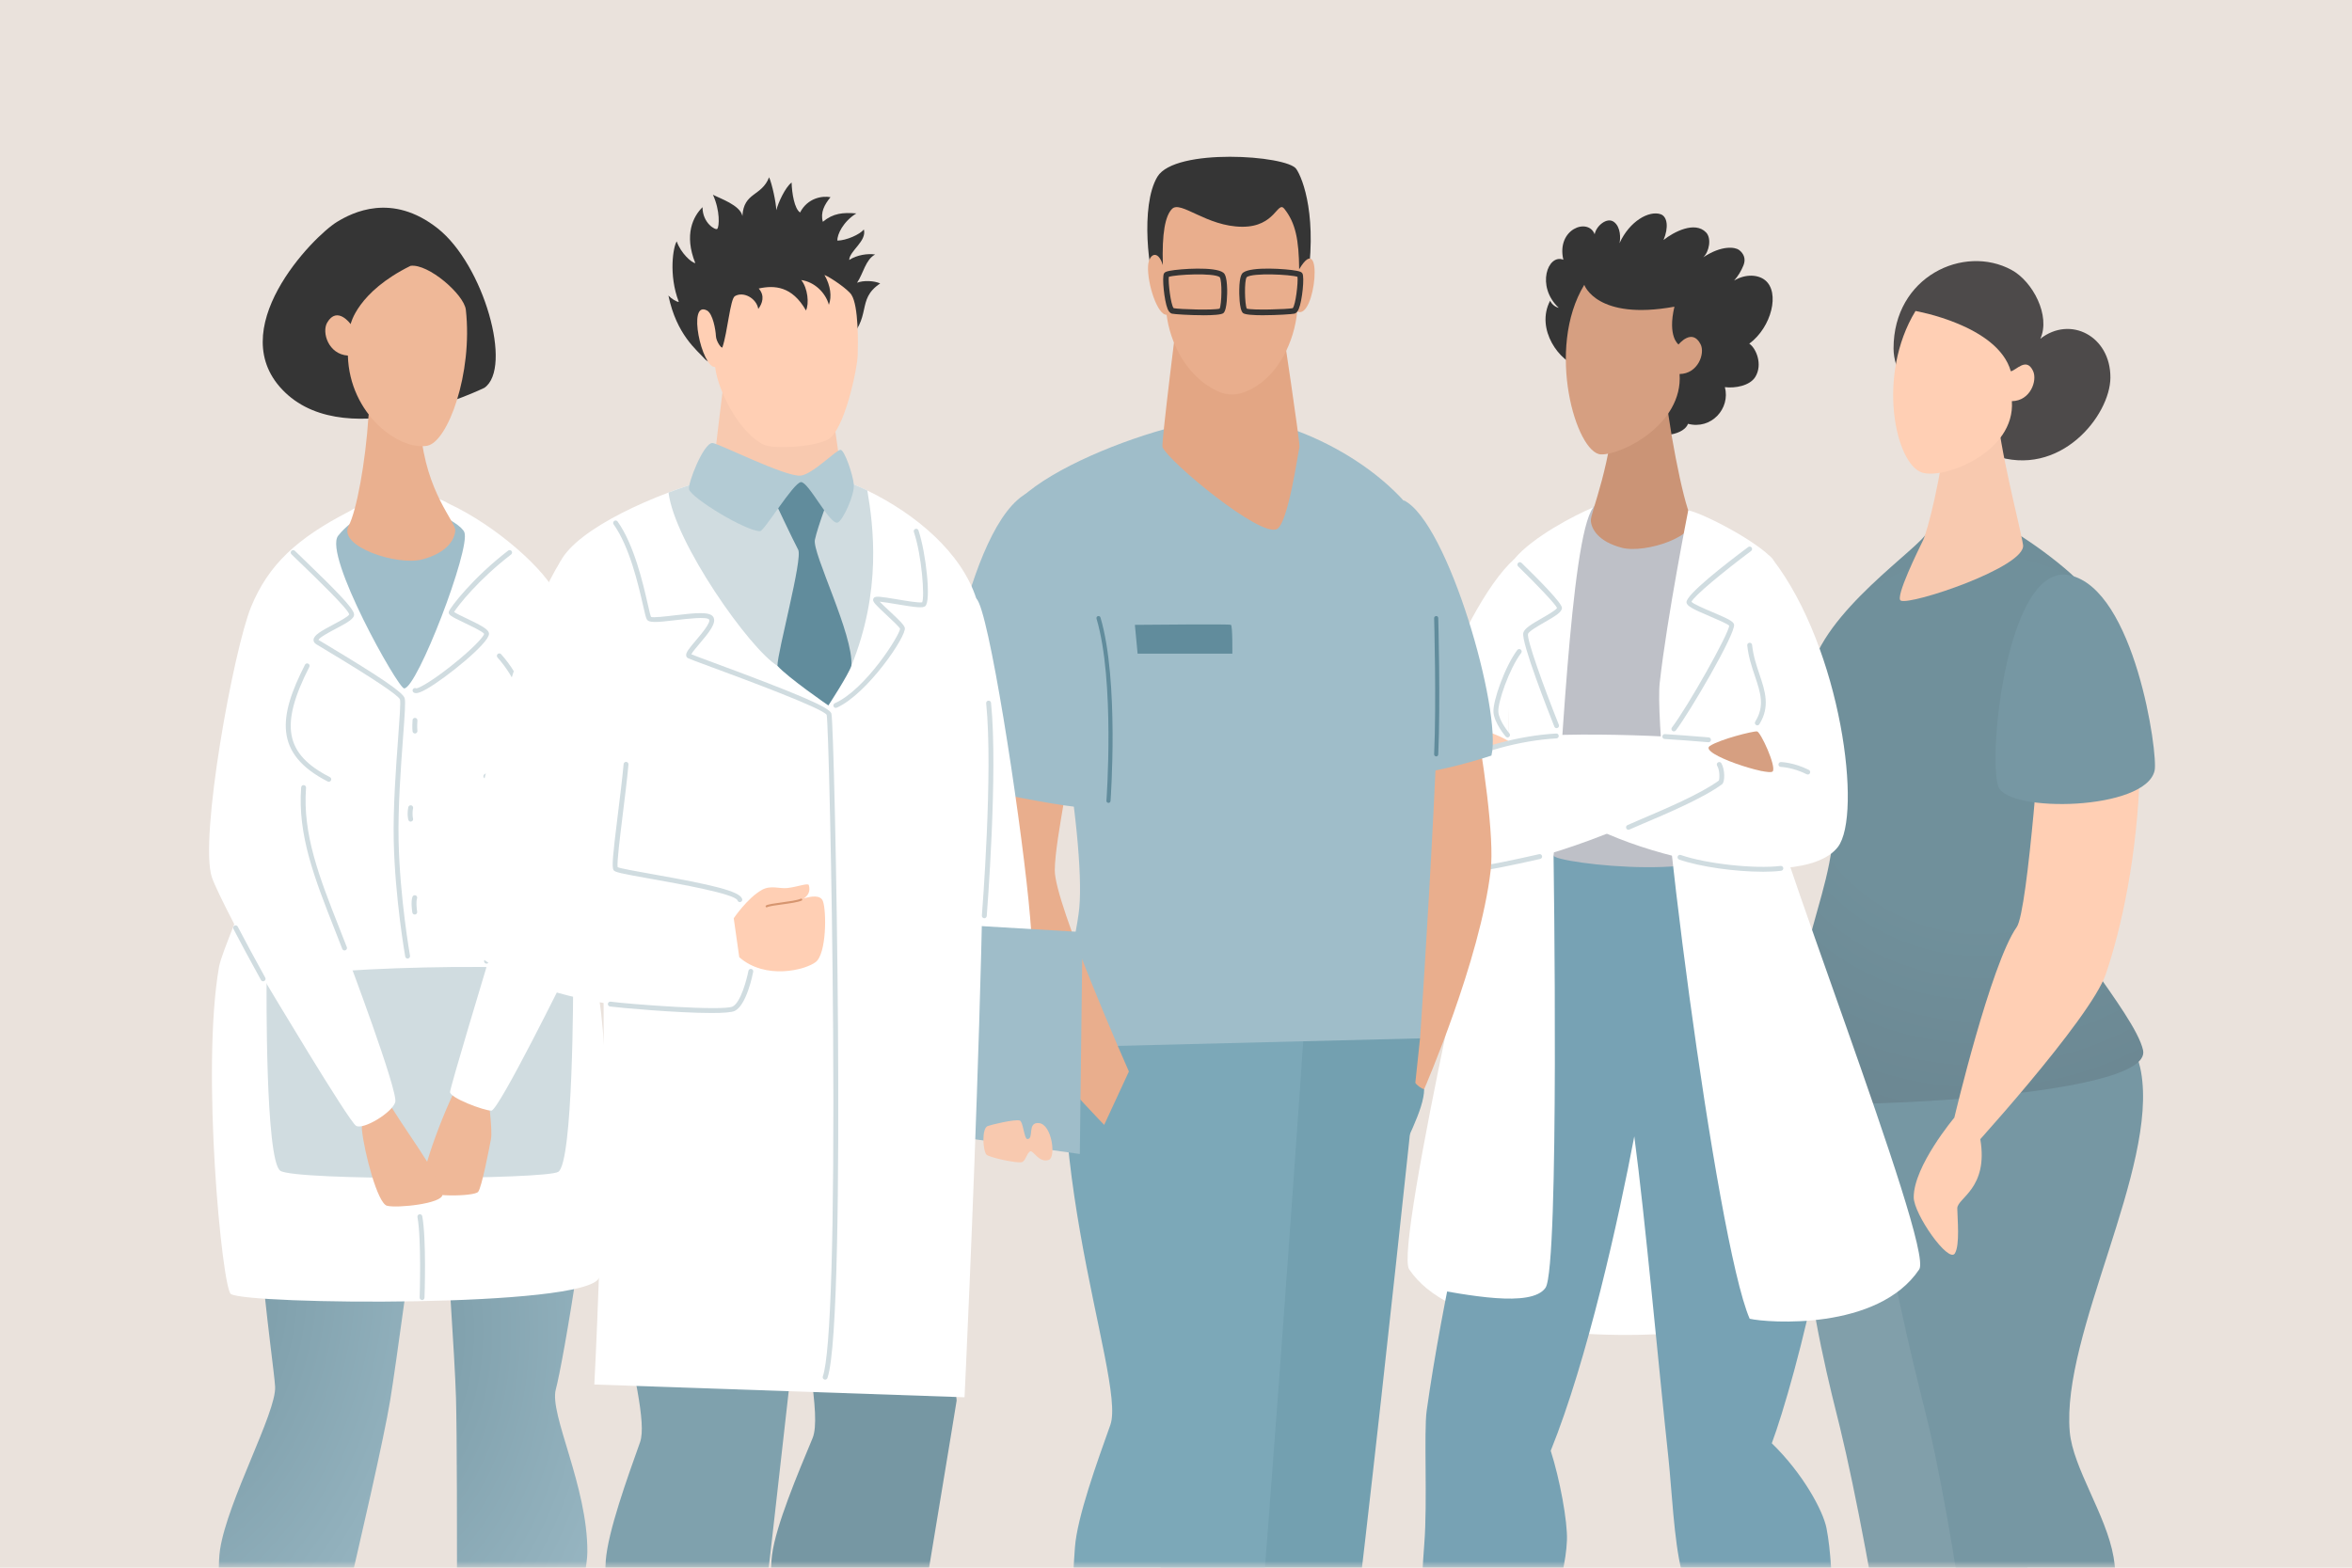
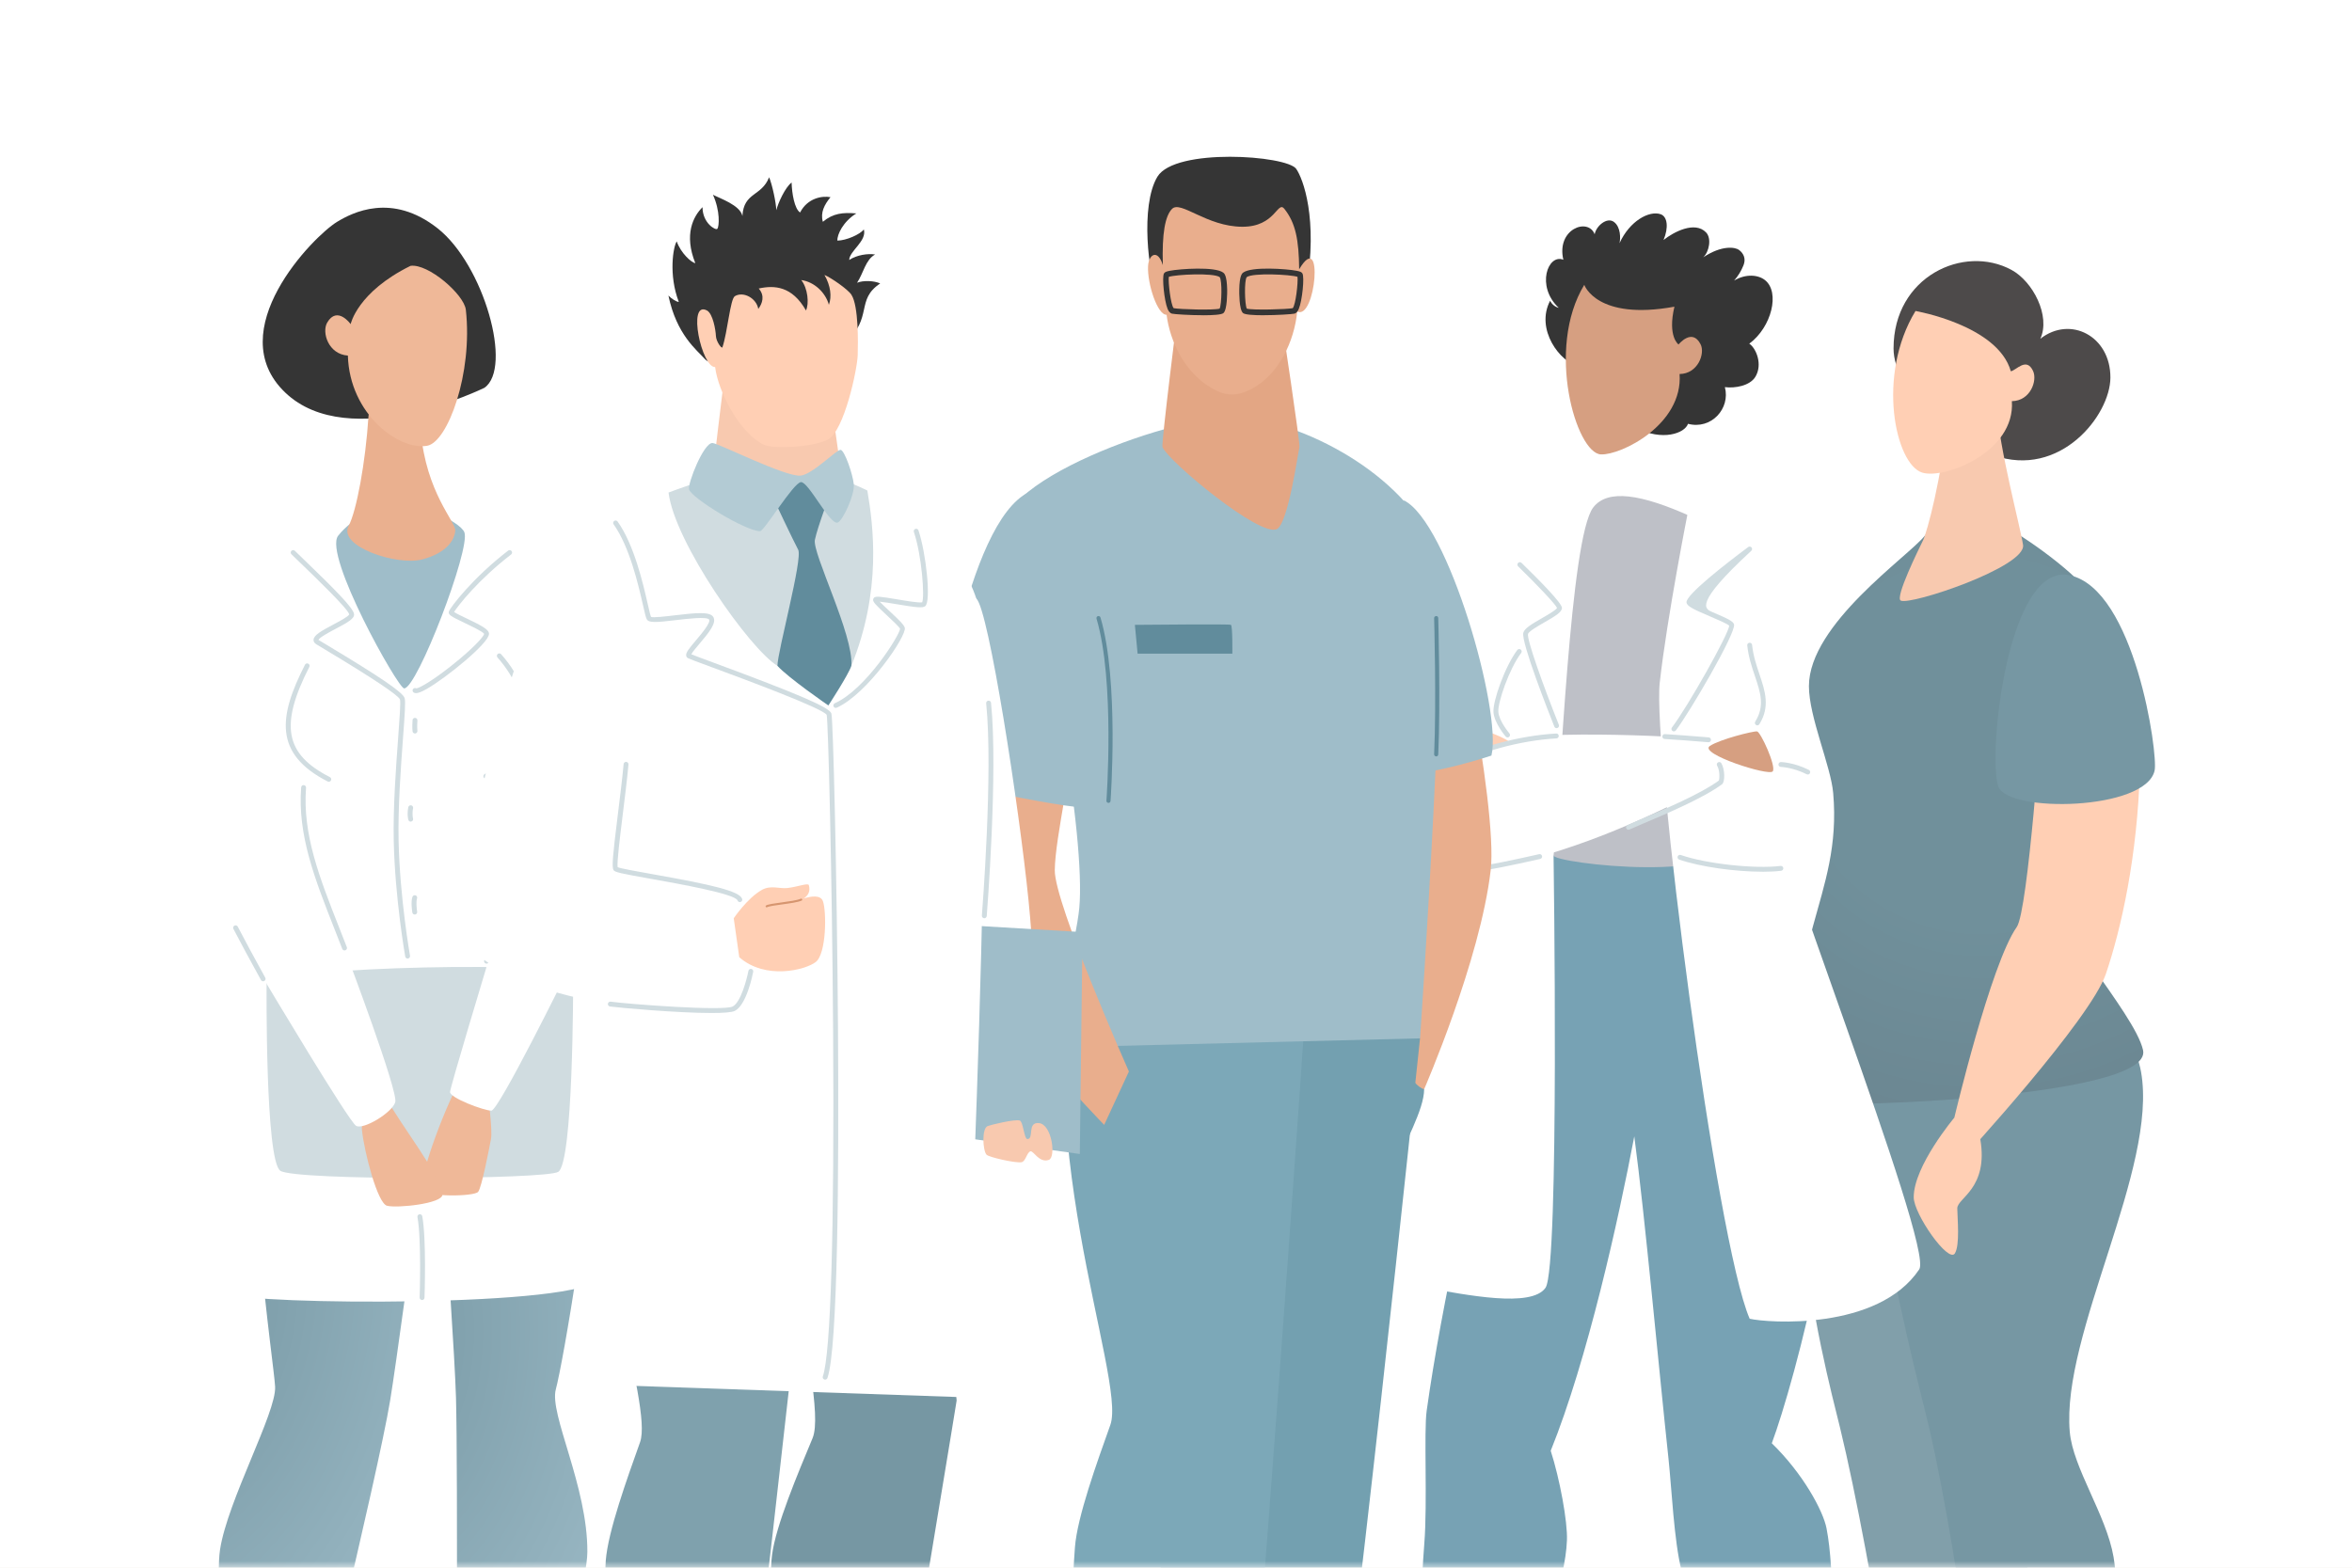
<svg xmlns="http://www.w3.org/2000/svg" width="180" height="120" viewBox="0 0 180 120" fill="none">
  <rect width="180" height="120" fill="#F7F5F4" />
  <path d="M-2548 -3264C-2548 -3265.1 -2547.1 -3266 -2546 -3266H2808C2809.1 -3266 2810 -3265.1 2810 -3264V5995C2810 5996.1 2809.1 5997 2808 5997H-2546C-2547.1 5997 -2548 5996.1 -2548 5995V-3264Z" fill="white" />
  <path d="M-2546 -3265H2808V-3267H-2546V-3265ZM2809 -3264V5995H2811V-3264H2809ZM2808 5996H-2546V5998H2808V5996ZM-2547 5995V-3264H-2549V5995H-2547ZM-2546 5996C-2546.55 5996 -2547 5995.55 -2547 5995H-2549C-2549 5996.66 -2547.66 5998 -2546 5998V5996ZM2809 5995C2809 5995.55 2808.55 5996 2808 5996V5998C2809.66 5998 2811 5996.66 2811 5995H2809ZM2808 -3265C2808.55 -3265 2809 -3264.55 2809 -3264H2811C2811 -3265.66 2809.66 -3267 2808 -3267V-3265ZM-2546 -3267C-2547.66 -3267 -2549 -3265.66 -2549 -3264H-2547C-2547 -3264.55 -2546.55 -3265 -2546 -3265V-3267Z" fill="black" fill-opacity="0.1" />
  <g clip-path="url(#clip0_8115_15574)">
    <rect x="-630" y="-3106" width="1440" height="4772" fill="white" />
    <rect width="1440" height="680" transform="translate(-630 -425)" fill="#F5EEE7" />
    <rect x="-86.5" y="-196" width="353" height="352" rx="10" fill="white" />
-     <rect width="180" height="120" fill="#EAE2DC" />
    <mask id="mask0_8115_15574" style="mask-type:alpha" maskUnits="userSpaceOnUse" x="0" y="0" width="180" height="120">
      <rect width="180" height="120" fill="#EAE2DC" />
    </mask>
    <g mask="url(#mask0_8115_15574)">
      <path d="M29.342 64.007C27.269 68.273 21.475 72.691 19.988 80.673C18.501 88.655 20.952 104.191 21.055 106.149C21.159 108.108 17.413 114.869 16.84 118.615C16.266 122.361 18.439 138.492 18.439 138.492C18.439 138.492 22.369 138.771 22.765 137.78C23.05 137.067 28.93 112.834 29.856 107.213C30.778 101.613 34.995 69.23 34.995 69.23L29.342 64.007Z" fill="url(#paint0_radial_8115_15574)" />
      <path d="M38.941 64.352C40.054 68.962 45.943 74.517 45.69 82.631C45.437 90.746 43.059 104.454 42.538 106.346C42.017 108.237 44.975 113.752 44.951 118.794C44.932 122.583 39.342 138.317 39.342 138.317L34.92 137.964C34.92 137.964 35.054 112.649 34.897 106.976C34.739 101.303 32.302 68.244 32.302 68.244L38.941 64.352Z" fill="url(#paint1_radial_8115_15574)" />
      <path d="M42.644 45.612C41.807 43.687 38.049 40.267 34.277 38.52C32.249 37.26 28.32 38.131 26.726 39.144C22.767 41.188 20.557 43.191 19.218 46.448C17.88 49.705 15.22 64.233 16.22 67.166C16.403 67.705 17.042 69.029 17.927 70.741C17.341 72.242 16.863 73.443 16.761 74.018C15.38 81.867 16.997 98.595 17.668 99.05C18.872 99.865 44.807 100.128 45.849 97.817C46.891 95.506 46.622 79.608 45.698 75.624C45.42 74.425 45 72.965 44.498 71.373C45.651 68.531 46.484 66.203 46.519 65.638C46.622 63.977 45.176 51.434 42.644 45.613V45.612Z" fill="white" />
      <path d="M20.403 75.296C20.403 75.296 20.286 88.858 21.458 89.621C22.632 90.386 41.809 90.289 42.725 89.7C43.866 88.967 43.866 75.769 43.866 74.661C43.866 73.553 21.372 73.942 20.403 75.296Z" fill="#D0DCE0" />
      <path d="M35.342 82.435C33.734 85.352 32.027 90.434 32.303 91.043C32.579 91.651 36.29 91.599 36.594 91.23C36.865 90.901 37.44 87.902 37.577 87.175C37.71 86.473 37.322 83.674 37.322 83.674L35.342 82.436V82.435Z" fill="#EFB898" />
      <path d="M29.576 84.07C30.494 85.873 33.866 90.148 33.86 91.447C33.858 92.133 30.404 92.495 29.62 92.296C28.887 92.11 27.875 88.178 27.703 86.516C27.533 84.854 29.576 84.07 29.576 84.07Z" fill="#EFB898" />
      <path d="M37.065 29.69C39.268 28.174 37.019 20.265 33.499 17.484C29.979 14.704 26.95 16.28 25.794 16.983C23.965 18.096 16.895 25.322 21.821 30.042C26.746 34.764 37.065 29.688 37.065 29.688V29.69Z" fill="#353535" />
      <path d="M30.319 38.54C29.099 38.734 27.023 39.538 25.878 41.009C24.734 42.48 30.459 52.695 30.931 52.695C31.929 52.695 36.026 42.007 35.54 40.746C35.213 39.897 31.691 38.322 30.318 38.54H30.319Z" fill="#9FBDC9" />
      <path d="M28.201 31.861C27.975 35.406 27.28 39.135 26.681 40.254C25.837 41.828 30.399 43.328 32.312 42.822C34.224 42.316 34.786 41.303 34.842 40.628C34.899 39.952 32.601 37.723 32.199 32.978C31.877 29.197 28.294 30.414 28.201 31.858V31.861Z" fill="#EAB08F" />
      <path d="M35.651 23.71C36.197 28.576 34.267 33.838 32.694 34.121C30.559 34.506 26.751 31.726 26.623 27.218C25.126 27.121 24.609 25.432 25.04 24.694C25.809 23.375 26.836 24.811 26.836 24.811C26.836 24.811 27.335 22.363 31.418 20.349C32.772 20.158 35.52 22.543 35.651 23.712V23.71Z" fill="#EFB898" />
      <path d="M25.166 59.841C25.138 59.841 25.108 59.835 25.081 59.821C20.922 57.693 21.331 54.822 23.341 50.881C23.388 50.789 23.5 50.753 23.591 50.799C23.683 50.846 23.719 50.957 23.672 51.049C21.394 55.518 21.806 57.725 25.249 59.487C25.341 59.534 25.377 59.646 25.33 59.738C25.297 59.802 25.232 59.839 25.165 59.839L25.166 59.841Z" fill="#D0DCE0" />
      <path d="M37.181 59.605C37.118 59.605 37.056 59.573 37.021 59.515C36.967 59.428 36.997 59.312 37.084 59.259C38.766 58.245 39.733 56.97 39.962 55.474C40.211 53.838 39.522 51.961 38.072 50.326C38.004 50.249 38.012 50.13 38.089 50.062C38.165 49.995 38.284 50.001 38.352 50.078C39.876 51.797 40.598 53.784 40.332 55.531C40.087 57.142 39.06 58.504 37.28 59.58C37.25 59.599 37.216 59.607 37.183 59.607L37.181 59.605Z" fill="#D0DCE0" />
      <path d="M20.136 75.112C20.07 75.112 20.006 75.077 19.973 75.016C19.213 73.649 18.269 71.889 17.863 71.103C17.816 71.012 17.853 70.899 17.944 70.852C18.036 70.805 18.147 70.841 18.196 70.933C18.6 71.716 19.542 73.471 20.3 74.836C20.35 74.926 20.317 75.039 20.227 75.09C20.199 75.107 20.168 75.113 20.137 75.113L20.136 75.112Z" fill="#D0DCE0" />
      <path d="M26.367 72.752C26.291 72.752 26.221 72.707 26.193 72.632C25.999 72.132 25.805 71.641 25.616 71.156C24.087 67.273 22.767 63.92 23.049 60.269C23.057 60.167 23.144 60.085 23.249 60.098C23.352 60.106 23.428 60.195 23.422 60.299C23.147 63.864 24.451 67.181 25.963 71.02C26.154 71.504 26.348 71.997 26.542 72.498C26.579 72.594 26.531 72.703 26.436 72.739C26.414 72.747 26.391 72.751 26.368 72.751L26.367 72.752Z" fill="#D0DCE0" />
      <path d="M43.394 74.202C43.368 74.202 43.343 74.197 43.317 74.186C43.223 74.144 43.181 74.032 43.224 73.94C43.34 73.683 43.46 73.382 43.574 73.09C43.73 72.696 43.892 72.287 44.053 71.969C44.1 71.877 44.212 71.841 44.303 71.887C44.395 71.934 44.431 72.046 44.386 72.137C44.232 72.44 44.073 72.84 43.921 73.226C43.806 73.521 43.684 73.827 43.565 74.092C43.534 74.16 43.465 74.201 43.395 74.201L43.394 74.202Z" fill="#D0DCE0" />
      <path d="M37.235 73.762C37.212 73.762 37.188 73.758 37.165 73.748C37.069 73.709 37.023 73.602 37.061 73.506C38.88 68.991 40.092 61.944 39.558 59.004C39.539 58.903 39.606 58.806 39.709 58.787C39.81 58.77 39.907 58.836 39.925 58.938C40.531 62.272 39.096 69.453 37.407 73.646C37.377 73.719 37.307 73.763 37.233 73.763L37.235 73.762Z" fill="#D0DCE0" />
      <path d="M31.195 73.373C31.106 73.373 31.028 73.31 31.012 73.22C31.004 73.175 30.226 68.739 30.133 64.356C30.079 61.773 30.305 58.721 30.47 56.492C30.577 55.032 30.672 53.769 30.61 53.542C30.483 53.215 28.538 51.918 24.83 49.692C24.531 49.513 24.308 49.378 24.192 49.307C24.014 49.197 23.992 49.054 23.995 48.979C24.007 48.621 24.578 48.3 25.508 47.806C25.973 47.56 26.672 47.188 26.726 47.03C26.655 46.623 24.177 44.235 22.986 43.087C22.731 42.842 22.5 42.619 22.305 42.429C22.231 42.357 22.229 42.239 22.301 42.165C22.372 42.091 22.49 42.09 22.564 42.161C22.76 42.351 22.991 42.574 23.244 42.818C25.682 45.167 27.017 46.526 27.094 46.992C27.15 47.34 26.65 47.624 25.683 48.136C25.217 48.382 24.448 48.791 24.372 48.98C24.376 48.983 24.382 48.987 24.388 48.991C24.503 49.062 24.725 49.195 25.021 49.373C29.183 51.871 30.851 53.013 30.969 53.444C31.044 53.721 30.981 54.637 30.841 56.521C30.677 58.742 30.451 61.782 30.505 64.348C30.596 68.702 31.37 73.109 31.378 73.154C31.396 73.255 31.328 73.352 31.227 73.37C31.217 73.372 31.206 73.373 31.195 73.373Z" fill="#D0DCE0" />
      <path d="M31.839 53.058C31.764 53.058 31.712 53.039 31.667 53.014C31.578 52.961 31.547 52.848 31.6 52.758C31.651 52.669 31.765 52.638 31.854 52.691C32.057 52.691 33.016 52.17 34.553 50.952C36.229 49.624 37.034 48.715 37.05 48.518C36.975 48.359 36.042 47.914 35.541 47.675C34.532 47.194 34.272 47.056 34.355 46.806C34.459 46.495 36.17 44.24 38.89 42.147C38.972 42.084 39.089 42.1 39.151 42.181C39.214 42.263 39.198 42.38 39.117 42.442C36.575 44.399 35.034 46.386 34.751 46.846C34.916 46.961 35.363 47.175 35.703 47.336C36.899 47.908 37.424 48.192 37.424 48.518C37.424 49.237 34.137 51.886 32.686 52.72C32.238 52.979 31.993 53.057 31.839 53.057V53.058Z" fill="#D0DCE0" />
      <path d="M31.758 56.146C31.668 56.146 31.589 56.082 31.574 55.989C31.573 55.978 31.532 55.716 31.573 55.123C31.579 55.021 31.663 54.939 31.772 54.95C31.874 54.956 31.952 55.045 31.945 55.149C31.909 55.69 31.943 55.93 31.944 55.931C31.959 56.032 31.89 56.127 31.788 56.144C31.779 56.145 31.769 56.146 31.758 56.146Z" fill="#D0DCE0" />
      <path d="M31.431 62.893C31.35 62.893 31.276 62.84 31.252 62.759C31.246 62.743 31.135 62.354 31.248 61.79C31.268 61.689 31.366 61.626 31.467 61.644C31.568 61.664 31.634 61.762 31.614 61.863C31.52 62.33 31.608 62.65 31.61 62.653C31.638 62.751 31.581 62.855 31.482 62.883C31.464 62.889 31.447 62.891 31.429 62.891L31.431 62.893Z" fill="#D0DCE0" />
      <path d="M31.741 70.004C31.651 70.004 31.573 69.939 31.557 69.848C31.543 69.766 31.426 69.025 31.566 68.647C31.602 68.55 31.71 68.501 31.806 68.537C31.903 68.572 31.952 68.68 31.916 68.776C31.837 68.992 31.88 69.511 31.925 69.787C31.943 69.888 31.874 69.985 31.772 70.001C31.761 70.003 31.752 70.004 31.741 70.004Z" fill="#D0DCE0" />
      <path d="M26.577 73.187C26.577 73.187 30.491 83.557 30.249 84.366C30.006 85.175 27.811 86.497 27.255 86.178C26.699 85.859 20.402 75.298 20.402 75.298L21.188 73.035L26.577 73.187Z" fill="white" />
      <path d="M37.234 74.016C37.234 74.016 34.483 83.124 34.444 83.579C34.405 84.034 37.04 85.016 37.603 85.016C38.166 85.016 43.392 74.409 43.392 74.409L41.986 72.565L37.233 74.016H37.234Z" fill="white" />
      <path d="M32.303 99.513C32.194 99.509 32.113 99.423 32.115 99.321C32.117 99.276 32.264 94.857 31.948 93.164C31.93 93.063 31.997 92.966 32.098 92.947C32.2 92.928 32.297 92.994 32.316 93.097C32.639 94.83 32.495 99.151 32.488 99.334C32.486 99.435 32.402 99.514 32.303 99.514V99.513Z" fill="#D0DCE0" />
      <path d="M144.915 26.668C144.915 21.168 150.289 18.681 153.942 20.66C155.576 21.545 156.946 24.177 156.15 25.929C158.446 24.137 161.522 25.729 161.511 28.902C161.501 31.792 157.658 36.654 152.561 34.848C149.597 33.798 144.914 30.03 144.914 26.668H144.915Z" fill="#4D4A4A" />
      <path d="M146.473 144.085C146.604 140.926 143.29 119.439 140.816 109.273C139.613 104.332 134.03 84.217 141.504 70.628C142.096 69.55 149.575 68.13 151.905 67.046C152.877 70.768 155.709 74.228 156.491 78.002C157.491 82.835 150.073 109.184 149.734 109.209C151.381 111.928 154.429 115.764 155.022 118.996C155.978 124.204 153.955 137.595 151.333 144.556C151.244 144.793 146.511 145.078 146.475 144.085H146.473Z" fill="#819FAA" />
      <path d="M152.727 144.983C152.89 141.825 150.017 119.506 147.645 109.316C146.492 104.363 139.346 78.878 145.673 70.468C146.412 69.485 155.193 70.623 157.533 69.564C158.468 73.295 163.186 78.252 163.856 82.048C165.162 89.431 157.743 102.092 158.4 109.602C158.643 112.372 161.192 115.946 161.752 119.183C162.655 124.4 160.273 138.571 157.581 145.505C157.489 145.74 152.755 145.979 152.728 144.985L152.727 144.983Z" fill="#7697A3" />
      <path d="M153.213 40.198C154.65 40.844 159.374 44.15 160.094 45.795C161.887 49.891 156.582 62.761 156.582 67.322C156.582 70.245 163.361 77.497 164.009 80.382C164.865 84.188 137.75 84.937 137.683 84.323C136.32 71.941 141.002 68.826 140.295 60.704C140.115 58.631 138.438 54.878 138.438 52.525C138.438 47.771 146.063 42.579 147.289 41.025C148.425 39.584 149.4 38.482 153.213 40.198Z" fill="url(#paint2_radial_8115_15574)" />
      <path d="M152.788 31.012C153.002 34.366 154.628 40.365 154.826 41.717C155.071 43.39 146.224 46.351 145.466 45.973C145.005 45.743 146.856 42.009 147.183 41.336C147.463 40.76 148.624 36.56 149.004 32.071C149.309 28.493 152.701 29.644 152.787 31.012H152.788Z" fill="#F8C9AF" />
      <path d="M146.596 23.803C143.594 28.739 145.05 35.523 147.103 36.175C148.787 36.709 154.245 34.616 153.969 30.706C155.388 30.69 155.933 29.134 155.593 28.4C155.083 27.303 154.31 28.35 153.89 28.42C152.893 24.893 146.597 23.805 146.597 23.805L146.596 23.803Z" fill="#FFCFB4" />
      <path d="M163.772 58.857C163.581 65.562 162.338 71.084 161.163 74.553C159.999 77.992 150.386 88.537 149.913 88.994C149.441 89.45 149.567 85.549 149.567 85.549C149.567 85.549 152.351 73.785 154.344 70.958C155.219 69.717 156.268 54.437 156.268 54.437L163.772 58.857Z" fill="#FFCFB4" />
      <path d="M158.381 44.032C163.37 45.079 165.173 57.715 164.894 58.982C164.218 62.058 153.657 62.237 152.937 60.21C152.098 57.853 153.626 43.033 158.381 44.032Z" fill="#7697A3" />
      <path d="M151.554 87.201C152.192 90.985 149.781 91.702 149.792 92.498C149.803 93.294 150.002 95.287 149.611 95.938C149.13 96.739 146.463 92.942 146.459 91.648C146.45 89.259 149.568 85.549 149.568 85.549L151.554 87.201Z" fill="#FFCFB4" />
      <path d="M131.527 64.237C128.635 57.804 129.524 51.339 129.337 49.65C128.785 44.66 121.933 38.84 121.933 38.84C120.546 39.412 117.262 41.119 115.882 42.801C114.636 44.321 116.157 56.05 114.963 59.975C114.422 61.755 106.68 95.425 107.843 97.161C113.734 105.958 145.111 101.416 145.111 97.004C145.111 92.592 137.182 76.808 131.529 64.236L131.527 64.237Z" fill="white" />
      <path d="M135.597 110.474C137.269 106.012 142.241 87.863 140.152 79.169C139.434 76.181 134.257 68.325 131.587 65.48H118.895C118.895 65.48 111.507 91.337 109.185 107.984C108.958 109.602 109.252 114.976 109.004 118.144C108.512 124.432 108.544 134.887 107.569 140.578C107.74 142.164 111.47 142.552 111.641 141.671C113.05 134.381 119.662 124.303 119.919 117.907C119.977 116.48 119.369 113.202 118.677 111.05C121.485 104.111 123.883 93.282 125.073 86.983C125.902 93.192 126.905 104.335 127.691 111.656C127.928 113.862 128.115 117.992 128.689 120.217C129.659 123.976 132.455 128.355 135.015 142.132C134.978 143.899 138.652 142.849 139.09 141.807C139.09 141.025 141.089 123.646 139.783 116.975C139.52 115.635 137.974 112.78 135.595 110.475L135.597 110.474Z" fill="#77A2B4" />
      <path d="M129.39 39.525C130.811 40.164 132.617 42.543 133.25 44.122C133.669 45.166 130.422 55.256 132.387 64.001C133.234 67.768 118.831 66.087 118.896 65.48C119.448 60.289 120.156 41.143 121.932 38.841C123.042 37.404 125.618 37.828 129.39 39.525Z" fill="#BEC0C7" />
      <path d="M133.874 26.307C135.587 25.041 136.241 22.363 135.076 21.441C134.549 21.023 133.602 20.945 132.713 21.476C133.021 21.126 133.263 20.73 133.434 20.297C133.621 19.822 133.461 19.415 133.09 19.132C132.81 18.92 131.789 18.738 130.353 19.696C130.805 19.271 131.002 18.247 130.568 17.793C129.711 16.898 128.086 17.754 127.311 18.372C127.712 17.419 127.614 16.572 127.082 16.395C126.213 16.105 124.719 16.906 123.942 18.617C124.025 18.274 124.05 17.378 123.51 16.984C122.983 16.598 122.158 17.29 122.04 17.932C121.543 16.627 119.092 17.529 119.644 19.882C118.462 19.401 117.528 21.911 119.293 23.565C119.006 23.492 118.757 23.286 118.632 23.018C117.481 25.212 119.395 27.747 120.841 28.05C123.018 30.1 122.325 31.262 125.2 32.748C127.238 33.802 128.949 33.156 129.183 32.441C130.966 32.908 132.442 31.27 132.006 29.634C132.793 29.735 133.923 29.526 134.336 28.849C134.923 27.891 134.389 26.643 133.873 26.307H133.874Z" fill="#353535" />
-       <path d="M127.372 28.933C127.583 32.252 128.827 38.476 129.388 39.523C130.179 40.997 125.908 42.403 124.117 41.929C122.327 41.455 121.801 40.508 121.748 39.875C121.696 39.243 123.425 35.503 123.63 29.98C123.762 26.429 127.286 27.579 127.372 28.931V28.933Z" fill="#CB9476" />
      <path d="M121.245 21.803C118.276 26.687 120.625 34.704 122.521 34.783C124.068 34.848 128.813 32.5 128.54 28.63C129.943 28.614 130.51 27.061 130.145 26.349C129.493 25.077 128.46 26.369 128.46 26.369C128.46 26.369 127.6 25.775 128.145 23.476C122.19 24.56 121.245 21.802 121.245 21.802V21.803Z" fill="#D69F81" />
      <path d="M129.202 39.062C130.471 39.339 134.552 41.49 135.663 42.803C136.565 43.869 134.61 57.608 134.632 58.245C134.757 61.927 148.044 95.428 146.881 97.164C143.719 101.882 135.27 101.262 133.904 100.945C131.326 95.033 126.468 57.257 127.02 52.267C127.572 47.277 129.202 39.062 129.202 39.062Z" fill="white" />
      <path d="M119.128 55.737C119.054 55.737 118.984 55.692 118.955 55.62C118.527 54.547 116.404 49.156 116.579 48.441C116.66 48.11 117.181 47.791 118.029 47.304C118.451 47.062 119.083 46.698 119.161 46.535C119.022 46.221 117.557 44.69 116.184 43.353C116.11 43.282 116.109 43.163 116.18 43.089C116.252 43.015 116.37 43.014 116.444 43.085C117.855 44.458 119.537 46.172 119.537 46.53C119.537 46.85 119.058 47.141 118.213 47.627C117.726 47.907 116.989 48.329 116.94 48.53C116.839 48.942 118.08 52.419 119.299 55.481C119.337 55.577 119.291 55.686 119.196 55.723C119.173 55.733 119.15 55.737 119.127 55.737H119.128Z" fill="#D0DCE0" />
-       <path d="M128.104 55.985C128.065 55.985 128.025 55.973 127.991 55.947C127.909 55.885 127.893 55.768 127.955 55.686C129.194 54.054 132.285 48.553 132.339 47.892C132.196 47.748 131.45 47.431 130.901 47.196C129.591 46.639 129.095 46.401 129.069 46.111C129.017 45.534 132.005 43.208 133.791 41.874C133.873 41.812 133.99 41.83 134.052 41.912C134.114 41.994 134.097 42.111 134.015 42.173C131.876 43.772 129.62 45.638 129.449 46.067C129.608 46.239 130.469 46.607 131.048 46.853C132.242 47.362 132.664 47.561 132.709 47.807C132.833 48.497 129.341 54.48 128.253 55.911C128.217 55.959 128.161 55.985 128.104 55.985Z" fill="#D0DCE0" />
-       <path d="M134.838 59.008C132.987 59.585 125.679 57.341 122.121 57.191C121.66 57.17 118.266 59.484 117.833 60.588C122.672 65.48 137.773 68.586 140.655 64.832C142.532 62.389 140.949 49.679 135.661 42.804C133.763 40.335 133.462 51.685 134.369 54.895C134.811 56.458 135.237 58.884 134.836 59.009L134.838 59.008Z" fill="white" />
+       <path d="M128.104 55.985C128.065 55.985 128.025 55.973 127.991 55.947C127.909 55.885 127.893 55.768 127.955 55.686C129.194 54.054 132.285 48.553 132.339 47.892C132.196 47.748 131.45 47.431 130.901 47.196C129.591 46.639 129.095 46.401 129.069 46.111C129.017 45.534 132.005 43.208 133.791 41.874C133.873 41.812 133.99 41.83 134.052 41.912C134.114 41.994 134.097 42.111 134.015 42.173C129.608 46.239 130.469 46.607 131.048 46.853C132.242 47.362 132.664 47.561 132.709 47.807C132.833 48.497 129.341 54.48 128.253 55.911C128.217 55.959 128.161 55.985 128.104 55.985Z" fill="#D0DCE0" />
      <path d="M115.4 56.733C117.473 55.799 130.149 56.388 131.182 56.705C132.214 57.02 133.603 57.09 133.287 58.087C132.662 60.056 113.353 69.27 109.49 65.621C105.627 61.973 111.811 46.426 115.881 42.803L115.4 56.733Z" fill="white" />
      <path d="M115.642 56.843C114.48 56.101 113.062 55.712 112.825 55.961C112.634 56.163 113.892 56.94 114.26 57.135C113.846 57.05 111.739 56.843 111.446 57.126C111.302 57.266 111.841 57.618 112.461 57.916C113.26 57.513 115.641 56.844 115.641 56.844L115.642 56.843Z" fill="#FFCFB4" />
      <path d="M115.373 56.446C115.321 56.446 115.268 56.425 115.232 56.38C115.196 56.339 114.352 55.34 114.296 54.512C114.239 53.649 115.188 50.996 116.119 49.755C116.181 49.673 116.298 49.655 116.38 49.717C116.462 49.779 116.48 49.896 116.418 49.978C115.484 51.224 114.621 53.772 114.669 54.488C114.716 55.193 115.509 56.13 115.517 56.139C115.585 56.217 115.575 56.336 115.496 56.403C115.461 56.433 115.418 56.448 115.375 56.448L115.373 56.446Z" fill="#D0DCE0" />
      <path d="M111.172 58.705C111.11 58.705 111.049 58.674 111.013 58.617C110.958 58.53 110.985 58.414 111.072 58.36C112.867 57.232 116.24 56.302 119.095 56.149C119.201 56.135 119.286 56.221 119.291 56.325C119.297 56.428 119.219 56.516 119.115 56.522C116.361 56.67 112.989 57.596 111.27 58.677C111.239 58.696 111.206 58.705 111.171 58.705H111.172Z" fill="#D0DCE0" />
      <path d="M134.487 55.522C134.454 55.522 134.42 55.512 134.389 55.493C134.302 55.438 134.275 55.324 134.33 55.236C135.074 54.041 134.734 53.027 134.303 51.745C134.071 51.058 133.81 50.28 133.719 49.405C133.708 49.303 133.782 49.211 133.884 49.2C133.989 49.191 134.078 49.264 134.089 49.366C134.176 50.201 134.42 50.926 134.656 51.626C135.082 52.893 135.483 54.089 134.646 55.434C134.611 55.491 134.551 55.522 134.487 55.522Z" fill="#D0DCE0" />
      <path d="M124.629 63.514C124.559 63.514 124.491 63.475 124.46 63.407C124.416 63.314 124.456 63.202 124.549 63.159C124.765 63.058 125.139 62.899 125.613 62.697C127.317 61.974 130.162 60.768 131.545 59.747C131.603 59.596 131.628 58.968 131.414 58.613C131.362 58.524 131.39 58.41 131.479 58.357C131.566 58.305 131.682 58.333 131.735 58.421C132.023 58.901 132.019 59.858 131.792 60.028C130.383 61.081 127.488 62.308 125.758 63.04C125.288 63.24 124.917 63.397 124.708 63.495C124.683 63.507 124.656 63.513 124.629 63.513V63.514Z" fill="#D0DCE0" />
      <path d="M130.852 57.103C131.618 56.59 134.196 55.948 134.468 55.986C134.74 56.024 135.952 58.65 135.67 59.043C135.387 59.436 129.973 57.693 130.852 57.103Z" fill="#D69F81" />
      <path d="M130.755 56.815C130.755 56.815 130.746 56.815 130.74 56.815L130.41 56.788C129.487 56.714 128.091 56.602 127.395 56.566C127.293 56.561 127.214 56.473 127.219 56.369C127.224 56.267 127.309 56.184 127.416 56.193C128.117 56.231 129.515 56.343 130.44 56.417L130.77 56.444C130.872 56.452 130.949 56.542 130.941 56.644C130.933 56.742 130.852 56.816 130.755 56.816V56.815Z" fill="#D0DCE0" />
      <path d="M134.879 66.727C132.809 66.727 130.12 66.356 128.51 65.797C128.413 65.764 128.36 65.657 128.394 65.56C128.428 65.463 128.534 65.411 128.631 65.446C130.572 66.12 134.284 66.527 136.268 66.283C136.369 66.27 136.464 66.344 136.476 66.446C136.488 66.548 136.415 66.641 136.313 66.655C135.893 66.706 135.406 66.73 134.878 66.73L134.879 66.727Z" fill="#D0DCE0" />
      <path d="M109.13 98.575C112.22 99.117 117.194 100.132 118.279 98.575C119.364 97.017 118.895 65.48 118.895 65.48L114.479 71.016L109.131 98.575H109.13Z" fill="white" />
      <path d="M113.863 66.569C113.772 66.569 113.692 66.501 113.679 66.408C113.664 66.306 113.735 66.212 113.836 66.197C114.912 66.042 117.763 65.391 117.791 65.384C117.89 65.361 117.991 65.424 118.014 65.524C118.037 65.625 117.974 65.725 117.874 65.748C117.756 65.774 114.979 66.408 113.889 66.566C113.879 66.566 113.871 66.567 113.862 66.567L113.863 66.569Z" fill="#D0DCE0" />
      <path d="M138.351 59.286C138.322 59.286 138.294 59.28 138.267 59.266C137.213 58.736 136.297 58.705 136.287 58.705C136.185 58.702 136.103 58.616 136.106 58.514C136.108 58.41 136.194 58.333 136.297 58.332C136.337 58.332 137.308 58.366 138.434 58.934C138.526 58.981 138.563 59.093 138.516 59.184C138.484 59.249 138.418 59.286 138.349 59.286H138.351Z" fill="#D0DCE0" />
      <path d="M109.924 42.404C110.884 43.208 114.653 61.709 114.083 66.615C113.285 73.504 108.99 83.375 108.99 83.375L101.311 84.635C101.311 84.635 101.757 35.566 109.924 42.404Z" fill="#E9AE8D" />
      <path d="M108.676 79.482C108.676 79.482 103.102 132.976 101.479 140.82C101.185 142.239 92.645 141.755 92.45 140.318C91.686 134.728 88.244 123.148 88.899 117.977C89.189 115.672 90.934 111.547 92.1 108.747C93.555 105.25 86.569 85.58 92.016 70.156C93.49 65.984 108.676 79.482 108.676 79.482Z" fill="#73A0B0" />
      <path d="M100.088 74.643C100.088 74.643 96.111 133.112 94.9 141.031C94.68 142.463 83.308 142.871 82.678 139.582C81.616 134.04 81.884 123.646 82.265 118.448C82.434 116.131 83.961 111.92 84.978 109.063C86.249 105.495 78.243 86.218 82.876 70.529C84.129 66.286 100.089 74.643 100.089 74.643H100.088Z" fill="#7CA8B8" />
      <path d="M106.942 79.015C106.732 80.696 108.049 83.133 108.99 83.375C108.99 84.943 107.469 87.525 106.663 89.625C105.788 91.905 102.451 85.161 102.451 85.161L106.942 79.016V79.015Z" fill="#73A0B0" />
      <path d="M95.059 31.938C100.311 32.485 108.016 36.726 109.924 42.404C111.001 45.608 108.678 79.482 108.678 79.482L80.463 80.185C80.463 80.185 82.398 71.713 82.6 69.496C83.082 64.191 80.361 47.337 77.02 41.373C74.669 37.173 90.475 31.462 95.06 31.94L95.059 31.938Z" fill="#9FBDC9" />
      <path d="M98.107 24.649C98.107 24.649 99.514 33.957 99.448 34.222C99.324 34.725 98.592 39.996 97.738 40.489C96.495 41.206 89.426 35.328 88.965 34.222C88.862 33.978 90.175 23.55 90.175 23.55L98.107 24.649Z" fill="#E3A684" />
      <path d="M99.972 22.087C100.888 16.709 99.715 13.665 99.2 12.926C98.479 11.891 89.936 11.293 88.58 13.523C87.226 15.754 87.943 21.211 88.501 22.087C89.058 22.963 95.272 23.76 95.272 23.76L99.973 22.087H99.972Z" fill="#353535" />
      <path d="M98.298 15.992C99.154 17.073 99.403 18.36 99.426 20.612C101.326 17.426 100.688 24.556 99.277 23.845C99.052 26.148 97.869 28.622 95.867 29.723C94.764 30.33 93.939 30.297 93.16 29.932C90.689 28.777 89.521 26.07 89.281 24.093C88.581 24.13 87.795 21.71 87.862 20.372C87.908 19.453 88.612 19.044 88.993 20.291C88.919 17.838 89.174 16.523 89.696 15.991C90.354 15.318 92.341 17.348 95.073 17.357C97.631 17.366 97.76 15.31 98.3 15.991L98.298 15.992Z" fill="#E9AE8D" />
      <path d="M92.069 24.13C91.04 24.13 89.863 24.052 89.693 24.009C89.509 23.962 89.412 23.775 89.355 23.637C89.102 23.029 88.916 21.206 89.081 20.93C89.14 20.831 89.25 20.781 89.519 20.729C90.296 20.578 92.987 20.388 93.618 20.869C93.694 20.927 93.895 21.081 93.916 22.172C93.918 22.329 93.933 23.714 93.625 23.969C93.474 24.092 92.811 24.133 92.07 24.133L92.069 24.13ZM89.822 23.589C90.264 23.68 92.922 23.756 93.34 23.623C93.496 23.298 93.544 21.481 93.344 21.212C92.86 20.866 89.976 21.013 89.45 21.192C89.394 21.577 89.595 23.347 89.821 23.589H89.822Z" fill="#353535" />
      <path d="M96.686 24.131C95.945 24.131 95.282 24.09 95.132 23.966C94.822 23.713 94.838 22.327 94.841 22.169C94.86 21.079 95.062 20.926 95.138 20.868C95.77 20.386 98.46 20.577 99.237 20.728C99.506 20.78 99.617 20.831 99.674 20.93C99.843 21.214 99.661 23.009 99.4 23.637C99.343 23.774 99.245 23.962 99.061 24.008C98.891 24.051 97.713 24.129 96.685 24.129L96.686 24.131ZM95.416 23.623C95.834 23.755 98.493 23.68 98.933 23.589C99.156 23.351 99.353 21.631 99.298 21.189C98.752 21.012 95.893 20.868 95.412 21.212C95.212 21.482 95.26 23.299 95.416 23.623Z" fill="#353535" />
      <path d="M76.802 40.551C72.325 47.716 71.274 65.792 72.318 69.294C74.21 75.637 84.504 86.105 84.504 86.105L86.395 82.02C86.395 82.02 80.7 69.177 80.723 66.614C80.746 64.051 82.197 58.233 82.197 55.307C82.197 52.383 76.802 40.551 76.802 40.551Z" fill="#E9AE8D" />
      <path d="M71.489 59.655C71.726 55.314 74.273 38.927 79.17 37.508C82.719 36.48 86.144 61.405 84.331 61.826C82.519 62.246 71.489 59.655 71.489 59.655Z" fill="#9FBDC9" />
      <path d="M107.434 38.297C110.826 39.952 114.959 54.449 114.141 57.835C110.54 59.017 108.123 59.254 108.123 59.254L107.434 38.297Z" fill="#9FBDC9" />
      <path d="M109.913 57.899C109.818 57.895 109.751 57.821 109.755 57.734C109.934 53.784 109.756 47.382 109.755 47.319C109.752 47.231 109.821 47.158 109.908 47.157C109.997 47.14 110.069 47.223 110.07 47.311C110.071 47.375 110.25 53.788 110.07 57.751C110.066 57.835 109.996 57.901 109.913 57.901V57.899Z" fill="#618C9C" />
      <path d="M84.832 61.459C84.734 61.452 84.668 61.377 84.675 61.289C84.682 61.199 85.337 52.138 83.918 47.356C83.894 47.273 83.941 47.185 84.025 47.161C84.11 47.137 84.196 47.184 84.221 47.267C85.656 52.102 84.997 61.222 84.99 61.313C84.983 61.396 84.915 61.459 84.832 61.459Z" fill="#618C9C" />
      <path d="M86.853 47.83C87.877 47.83 94.074 47.751 94.206 47.83C94.338 47.91 94.311 50.036 94.311 50.036H87.062L86.853 47.83Z" fill="#618C9C" />
      <path d="M74.723 45.828C75.651 46.606 77.993 61.724 78.719 68.97C79.362 75.404 79.362 83.278 79.362 83.278L67.004 68.705C67.004 68.705 66.812 39.205 74.723 45.827V45.828Z" fill="white" />
      <path d="M63.634 85.67L61.763 70.1L82.846 71.349L82.64 88.334L63.634 85.67Z" fill="#9FBDC9" />
      <path d="M73.183 77.33C73.183 77.33 71.712 90.477 73.212 107.207C73.06 108.142 72.906 109.082 72.753 110.021C70.371 124.604 68.113 137.722 67.368 141.32C67.085 142.694 62.715 142.054 62.525 140.664C61.785 135.25 58.454 124.034 59.086 119.025C59.368 116.793 61.058 112.797 62.186 110.086C63.596 106.699 56.83 87.647 62.105 72.707C63.532 68.667 73.183 77.328 73.183 77.328V77.33Z" fill="#7697A3" />
      <path d="M63.619 77.054C63.619 77.054 57.459 133.447 56.286 141.116C56.073 142.504 51.187 142.289 50.925 140.91C49.903 135.542 45.987 124.516 46.358 119.481C46.522 117.237 48.001 113.159 48.985 110.391C49.495 108.958 48.46 104.909 47.394 99.576C45.889 92.049 46.798 82.469 49.424 73.576C50.638 69.466 63.619 77.054 63.619 77.054Z" fill="#7FA1AD" />
      <path d="M73.818 106.955L45.484 105.978C45.484 105.978 48.27 54.503 42.849 44.829C41.522 42.456 46.174 39.589 51.163 37.701C54.73 36.349 58.47 35.501 60.324 35.694C62.152 35.882 64.297 36.535 66.377 37.547C70.083 39.347 73.584 42.293 74.721 45.829C76.495 51.351 73.817 106.956 73.817 106.956L73.818 106.955Z" fill="white" />
      <path d="M63.278 28.633C63.278 28.633 64.64 37.647 64.577 37.904C64.457 38.393 62.03 36.296 61.202 36.773C59.997 37.468 54.87 38.977 54.423 37.904C54.325 37.667 55.594 27.568 55.594 27.568L63.278 28.631V28.633Z" fill="#F8C9AF" />
      <path d="M64.683 26.256C66.845 24.279 65.456 22.971 67.362 21.696C66.894 21.481 66.07 21.45 65.592 21.643C66.083 20.901 66.243 19.87 66.974 19.481C66.433 19.391 65.572 19.51 64.99 19.901C65.01 19.2 66.353 18.459 66.112 17.564C65.805 17.952 64.776 18.405 64.088 18.419C64.053 17.961 64.535 16.95 65.537 16.336C64.51 16.252 63.765 16.318 62.973 16.977C62.773 16.266 63.091 15.665 63.559 15.094C62.932 14.973 61.811 15.148 61.23 16.265C60.799 15.984 60.604 14.783 60.582 13.971C60.088 14.343 59.551 15.534 59.411 16.089C59.391 15.498 59.096 14.111 58.86 13.57C58.28 15.052 56.919 14.693 56.817 16.534C56.649 15.705 55.096 15.19 54.561 14.906C55.125 16.134 55.047 17.349 54.895 17.516C54.768 17.654 53.763 17.075 53.764 15.859C53.055 16.56 52.332 17.949 53.212 20.14C52.939 20.124 52.101 19.38 51.791 18.478C51.52 18.871 51.154 21.045 51.949 23.111C51.764 23.104 51.41 22.884 51.154 22.624C51.784 25.642 53.339 26.798 53.947 27.484C54.412 28.008 55.41 27.58 56.054 27.729C57.548 28.078 59.073 28.324 60.594 28.52L64.683 26.256Z" fill="#353535" />
      <path d="M65.163 22.569C65.71 23.413 65.671 26.23 65.64 27.192C65.605 28.291 64.61 32.955 63.379 33.633C62.309 34.221 59.214 34.402 58.463 34.045C56.633 33.175 54.962 30.01 54.729 28.096C53.702 28.151 52.577 22.964 54.102 23.764C54.558 24.003 54.771 25.266 54.789 25.717C54.807 26.152 55.239 26.724 55.288 26.583C55.685 25.407 55.882 22.885 56.24 22.67C56.888 22.282 57.892 22.822 58.032 23.648C58.336 23.243 58.56 22.639 58.064 22.085C59.261 21.819 60.618 21.894 61.682 23.765C61.933 23.242 61.824 22.068 61.322 21.437C62.342 21.581 63.181 22.409 63.435 23.329C63.667 22.705 63.572 21.875 63.095 21.045C63.576 21.241 64.888 22.139 65.166 22.569H65.163Z" fill="#FFCFB4" />
      <path d="M42.922 42.922C38.587 49.861 34.736 68.225 35.61 71.655C36.345 74.535 45.275 78.016 56.153 77.211C57.705 77.097 56.62 68.864 56.62 68.864C56.62 68.864 47.09 68.113 47.111 65.631C47.133 63.149 47.911 61.337 47.911 58.505C47.911 55.673 42.921 42.923 42.921 42.923L42.922 42.922Z" fill="white" />
      <path d="M80.265 88.786C79.529 89.043 79.087 88.063 78.863 88.129C78.58 88.211 78.505 88.903 78.176 88.963C77.722 89.045 75.666 88.58 75.496 88.384C75.213 88.055 75.123 86.392 75.58 86.198C75.778 86.114 77.662 85.65 78.048 85.772C78.3 85.852 78.381 87.18 78.622 87.188C79.164 87.207 78.575 85.868 79.517 85.968C80.507 86.071 80.831 88.59 80.265 88.786Z" fill="#F8C9AF" />
      <path d="M62.974 68.969C62.789 68.485 62.06 68.598 61.508 68.778C61.84 68.552 62.038 68.233 61.901 67.751C61.847 67.563 61.008 67.895 60.253 67.975C59.629 68.041 58.981 67.737 58.303 68.12C57.188 68.75 56.153 70.29 56.153 70.29L56.576 73.27C58.59 75.036 61.636 74.245 62.423 73.644C63.263 73.004 63.26 69.723 62.975 68.969H62.974Z" fill="#FFCFB4" />
      <path d="M58.671 69.456C58.644 69.456 58.617 69.441 58.602 69.415C58.581 69.378 58.594 69.329 58.632 69.308C58.795 69.216 59.27 69.151 59.82 69.076C60.384 68.999 61.022 68.912 61.286 68.792C61.325 68.773 61.372 68.792 61.391 68.831C61.409 68.87 61.391 68.917 61.352 68.935C61.067 69.064 60.445 69.149 59.842 69.231C59.352 69.298 58.846 69.367 58.708 69.444C58.696 69.45 58.683 69.454 58.669 69.454L58.671 69.456Z" fill="#D6956F" />
      <path d="M56.62 69.052C56.542 69.052 56.469 69.002 56.444 68.924C56.265 68.42 51.955 67.653 49.884 67.284C47.42 66.846 47.063 66.763 46.958 66.606C46.809 66.384 46.893 65.499 47.284 62.346C47.447 61.031 47.615 59.67 47.727 58.488C47.736 58.386 47.828 58.307 47.93 58.32C48.032 58.329 48.108 58.421 48.098 58.523C47.986 59.711 47.818 61.075 47.654 62.393C47.443 64.094 47.206 66.014 47.268 66.38C47.531 66.487 48.759 66.706 49.949 66.917C54.429 67.715 56.596 68.201 56.798 68.807C56.83 68.905 56.777 69.01 56.679 69.042C56.659 69.049 56.64 69.052 56.62 69.052Z" fill="#D0DCE0" />
      <path d="M54.461 77.541C51.871 77.541 47.427 77.147 46.682 77.042C46.58 77.028 46.509 76.934 46.523 76.832C46.537 76.73 46.63 76.658 46.733 76.673C48.102 76.864 55.34 77.408 56.07 77.045C56.686 76.738 57.151 74.97 57.277 74.316C57.297 74.215 57.393 74.148 57.495 74.168C57.596 74.188 57.662 74.285 57.643 74.386C57.593 74.646 57.128 76.933 56.236 77.379C56.001 77.496 55.337 77.541 54.46 77.541H54.461Z" fill="#D0DCE0" />
      <path d="M75.329 70.287C75.329 70.287 75.32 70.287 75.314 70.287C75.212 70.279 75.135 70.189 75.143 70.087C75.153 69.977 76.015 59.116 75.473 53.837C75.462 53.735 75.537 53.643 75.64 53.632C75.745 53.622 75.834 53.697 75.844 53.799C76.391 59.112 75.524 70.007 75.516 70.117C75.508 70.214 75.427 70.288 75.33 70.288L75.329 70.287Z" fill="#D0DCE0" />
      <path d="M65.155 50.965C62.817 51.951 61.849 52.367 59.499 50.965C57.394 49.708 51.614 41.498 51.164 37.701C53.054 36.985 54.994 36.41 56.673 36.056C58.165 35.742 59.582 36.472 60.453 36.563C61.549 36.676 62.628 36.087 63.869 36.51C64.7 36.794 65.544 37.141 66.378 37.546C66.841 40.269 67.488 45.222 65.156 50.965H65.155Z" fill="#D0DCE0" />
      <path d="M59.257 38.297C59.257 38.297 60.717 41.396 61.085 42.078C61.452 42.761 59.488 49.926 59.499 50.965C60.297 51.867 63.396 54 63.396 54C63.396 54 64.934 51.646 65.157 50.965C65.334 48.593 62.147 42.342 62.364 41.318C62.58 40.293 63.526 37.823 63.526 37.823L61.754 36.563H60.651L59.257 38.297Z" fill="#618C9C" />
      <path d="M54.519 33.91C53.836 33.91 52.622 37.014 52.733 37.456C52.897 38.112 57.066 40.659 58.169 40.659C58.484 40.659 60.716 36.956 61.295 36.904C61.872 36.851 63.504 40.204 64.105 40.002C64.497 39.87 65.423 37.858 65.342 37.071C65.262 36.283 64.641 34.49 64.341 34.435C64.042 34.38 62.24 36.274 61.295 36.404C60.178 36.559 54.941 33.909 54.519 33.909V33.91Z" fill="#B3CBD4" />
      <path d="M63.148 105.606C63.128 105.606 63.106 105.603 63.086 105.595C62.989 105.562 62.938 105.454 62.971 105.357C63.58 103.625 63.86 94.216 63.758 78.861C63.677 66.689 63.379 55.207 63.267 54.72C62.957 54.209 56.784 51.927 54.459 51.067C53.279 50.631 52.752 50.434 52.649 50.378C52.577 50.339 52.53 50.274 52.515 50.195C52.472 49.96 52.725 49.648 53.257 49.021C53.637 48.573 54.428 47.638 54.267 47.422C54.092 47.186 52.602 47.364 51.712 47.469C50.195 47.649 49.65 47.686 49.496 47.399C49.426 47.27 49.353 46.957 49.208 46.319C48.851 44.762 48.189 41.862 46.96 40.136C46.901 40.052 46.92 39.935 47.005 39.876C47.089 39.817 47.205 39.835 47.264 39.919C48.536 41.706 49.209 44.653 49.572 46.236C49.676 46.696 49.776 47.131 49.825 47.221C49.966 47.298 50.95 47.182 51.669 47.097C53.283 46.906 54.284 46.816 54.568 47.198C54.906 47.653 54.214 48.47 53.544 49.26C53.307 49.54 52.992 49.912 52.907 50.084C53.14 50.18 53.82 50.431 54.591 50.717C61.11 53.128 63.475 54.147 63.626 54.61C63.758 55.012 64.051 66.841 64.132 78.725C64.206 89.673 64.125 103.202 63.325 105.479C63.298 105.556 63.226 105.605 63.149 105.605L63.148 105.606Z" fill="#D0DCE0" />
      <path d="M63.965 54.187C63.893 54.187 63.825 54.147 63.794 54.077C63.752 53.983 63.794 53.872 63.888 53.831C66.269 52.763 68.86 48.604 68.883 48.129C68.837 47.998 68.226 47.429 67.822 47.052C67.028 46.312 66.828 46.102 66.817 45.924C66.814 45.867 66.846 45.789 66.888 45.75C67.034 45.621 67.374 45.661 68.655 45.877C69.332 45.991 70.347 46.163 70.574 46.104C70.771 45.692 70.555 42.556 69.94 40.72C69.907 40.622 69.96 40.517 70.057 40.483C70.154 40.451 70.26 40.503 70.292 40.6C70.872 42.334 71.273 46.033 70.809 46.399C70.613 46.555 70.109 46.5 68.592 46.244C68.168 46.173 67.627 46.081 67.319 46.054C67.498 46.239 67.82 46.54 68.075 46.777C68.824 47.476 69.183 47.828 69.245 48.053C69.411 48.654 66.39 53.117 64.038 54.17C64.014 54.181 63.987 54.186 63.962 54.186L63.965 54.187Z" fill="#D0DCE0" />
    </g>
  </g>
  <rect x="-630.5" y="-3106.5" width="1441" height="4773" stroke="black" />
  <defs>
    <radialGradient id="paint0_radial_8115_15574" cx="0" cy="0" r="1" gradientUnits="userSpaceOnUse" gradientTransform="translate(13.513 100.879) rotate(12.34) scale(27.377 42.709)">
      <stop stop-color="#7697A3" />
      <stop offset="1" stop-color="#9FBDC9" />
    </radialGradient>
    <radialGradient id="paint1_radial_8115_15574" cx="0" cy="0" r="1" gradientUnits="userSpaceOnUse" gradientTransform="translate(27.445 101.905) scale(26.842 39.994)">
      <stop stop-color="#7697A3" />
      <stop offset="1" stop-color="#9FBDC9" />
    </radialGradient>
    <radialGradient id="paint2_radial_8115_15574" cx="0" cy="0" r="1" gradientUnits="userSpaceOnUse" gradientTransform="translate(151.599 56.989) rotate(180) scale(30.36 30.36)">
      <stop offset="0.45" stop-color="#70909B" />
      <stop offset="1" stop-color="#6B8691" />
    </radialGradient>
    <clipPath id="clip0_8115_15574">
      <rect x="-630" y="-3106" width="1440" height="4772" fill="white" />
    </clipPath>
  </defs>
</svg>